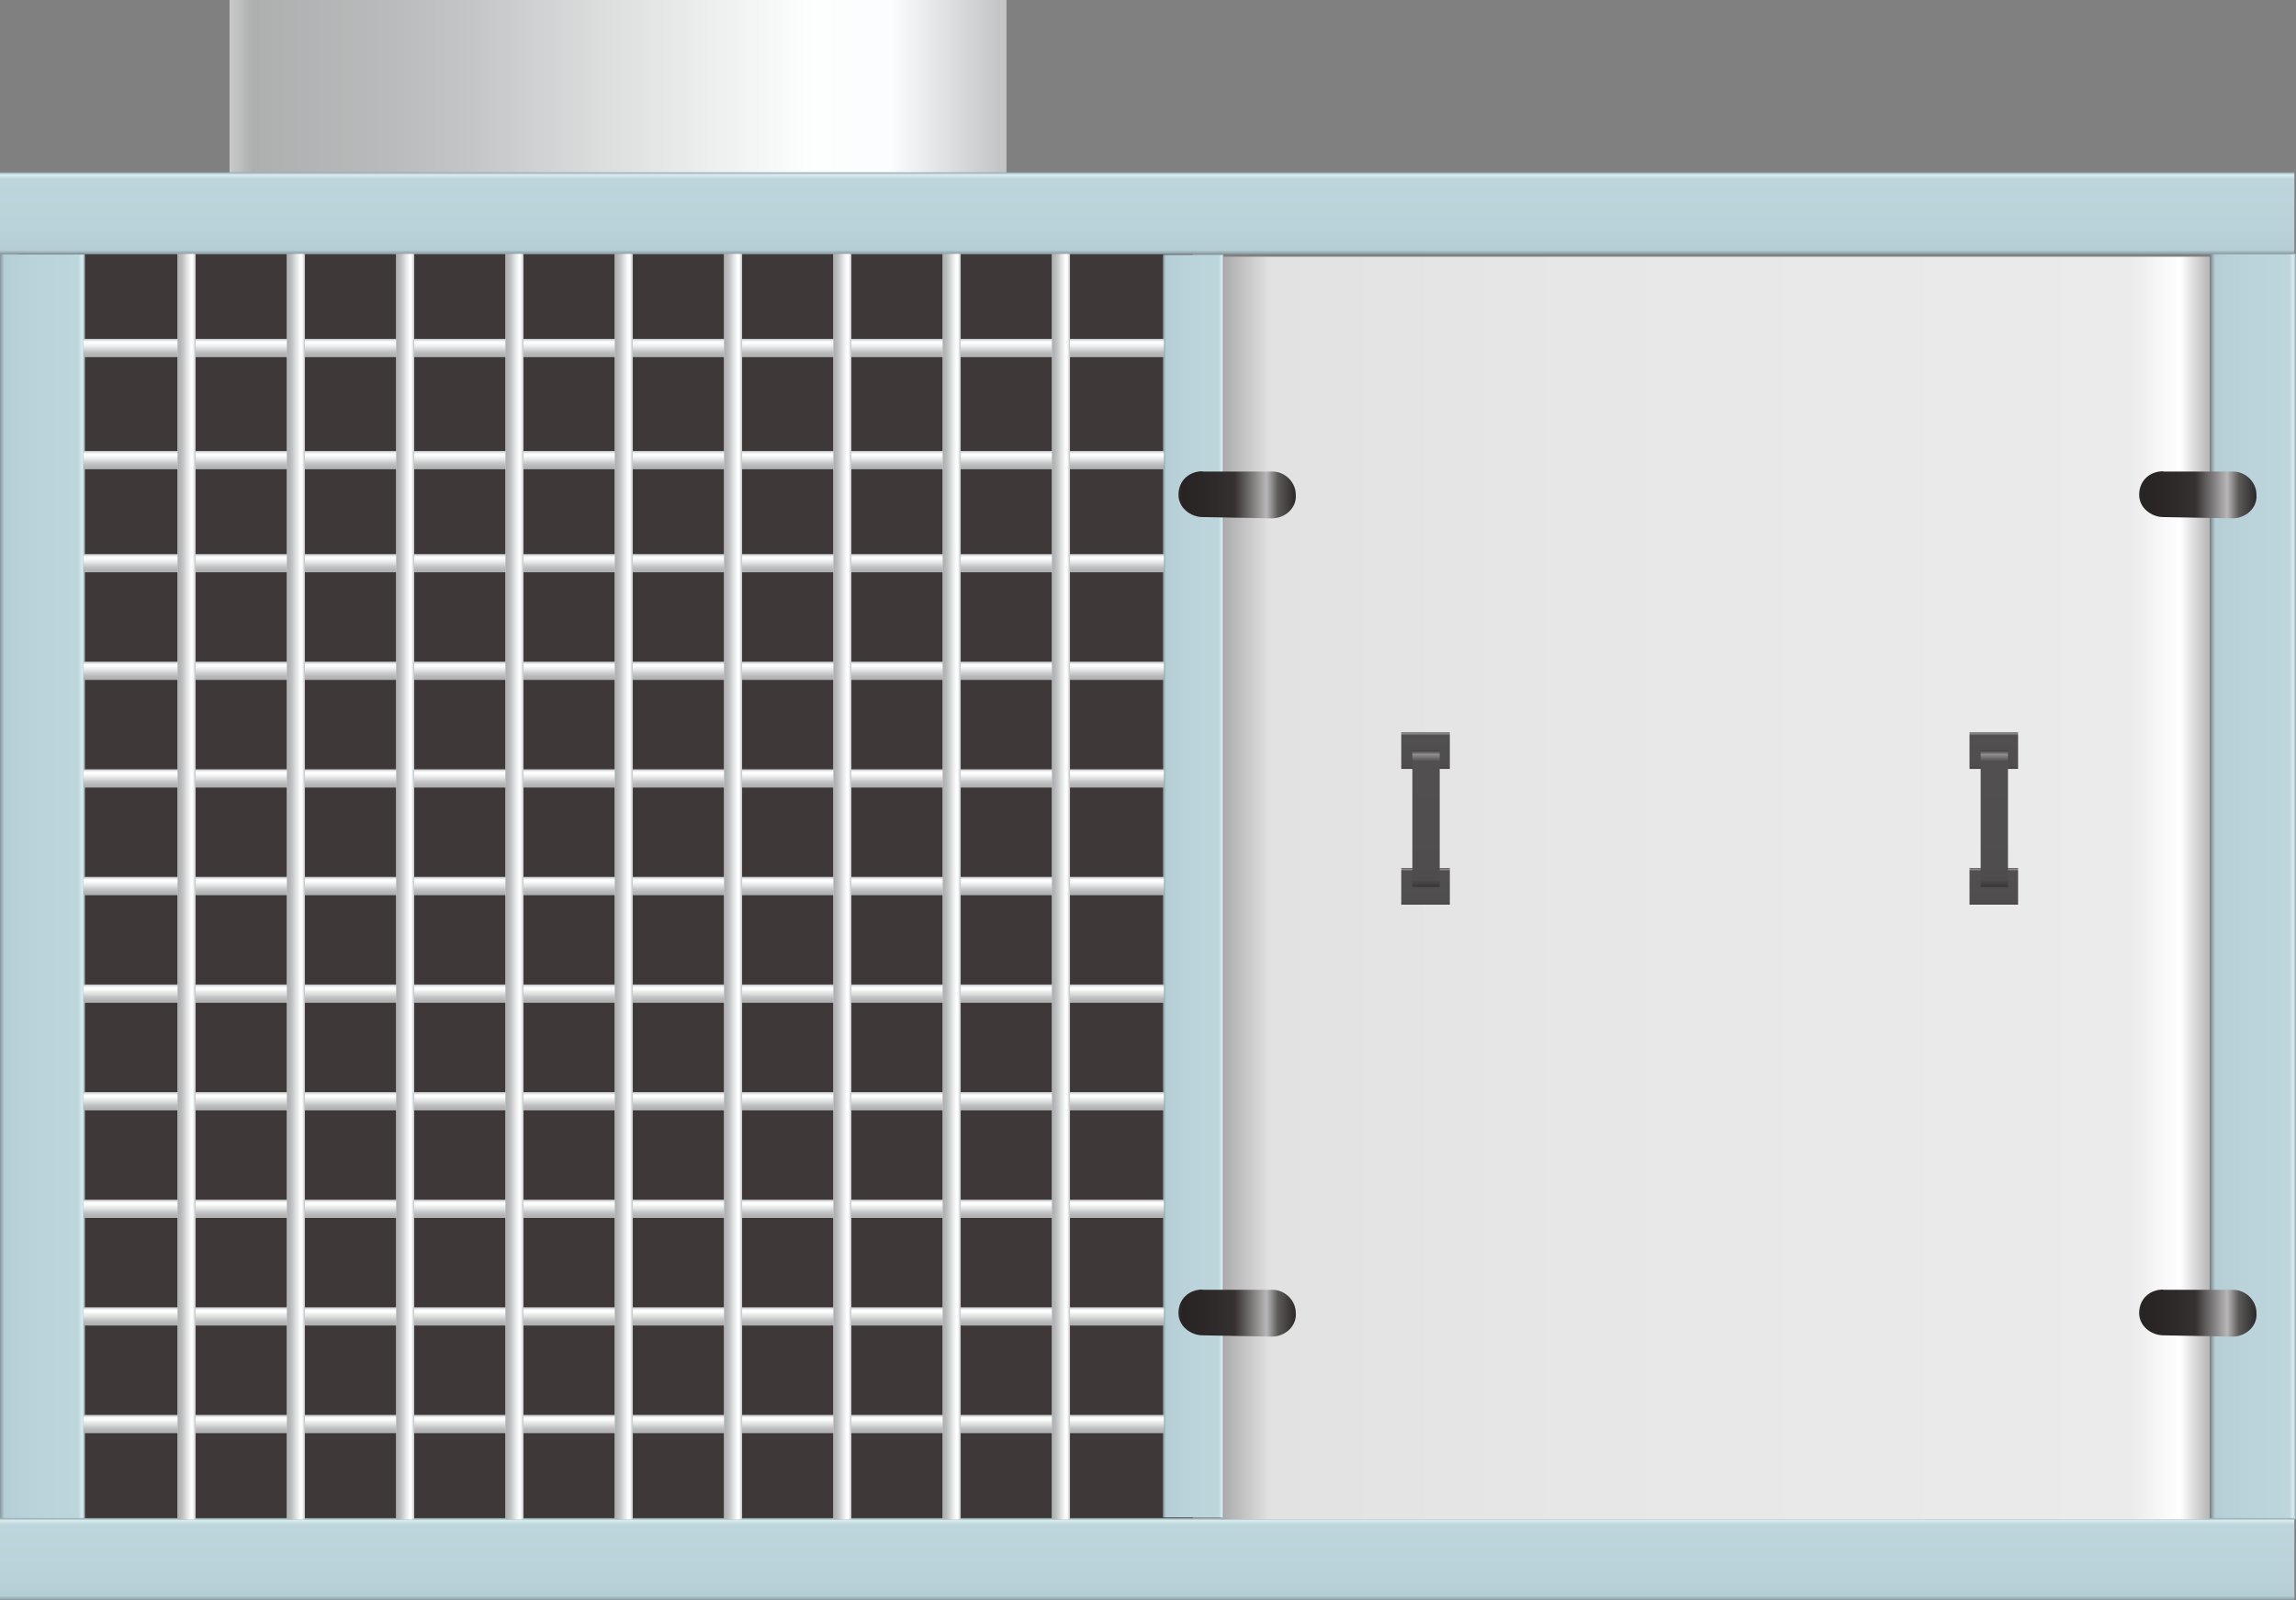
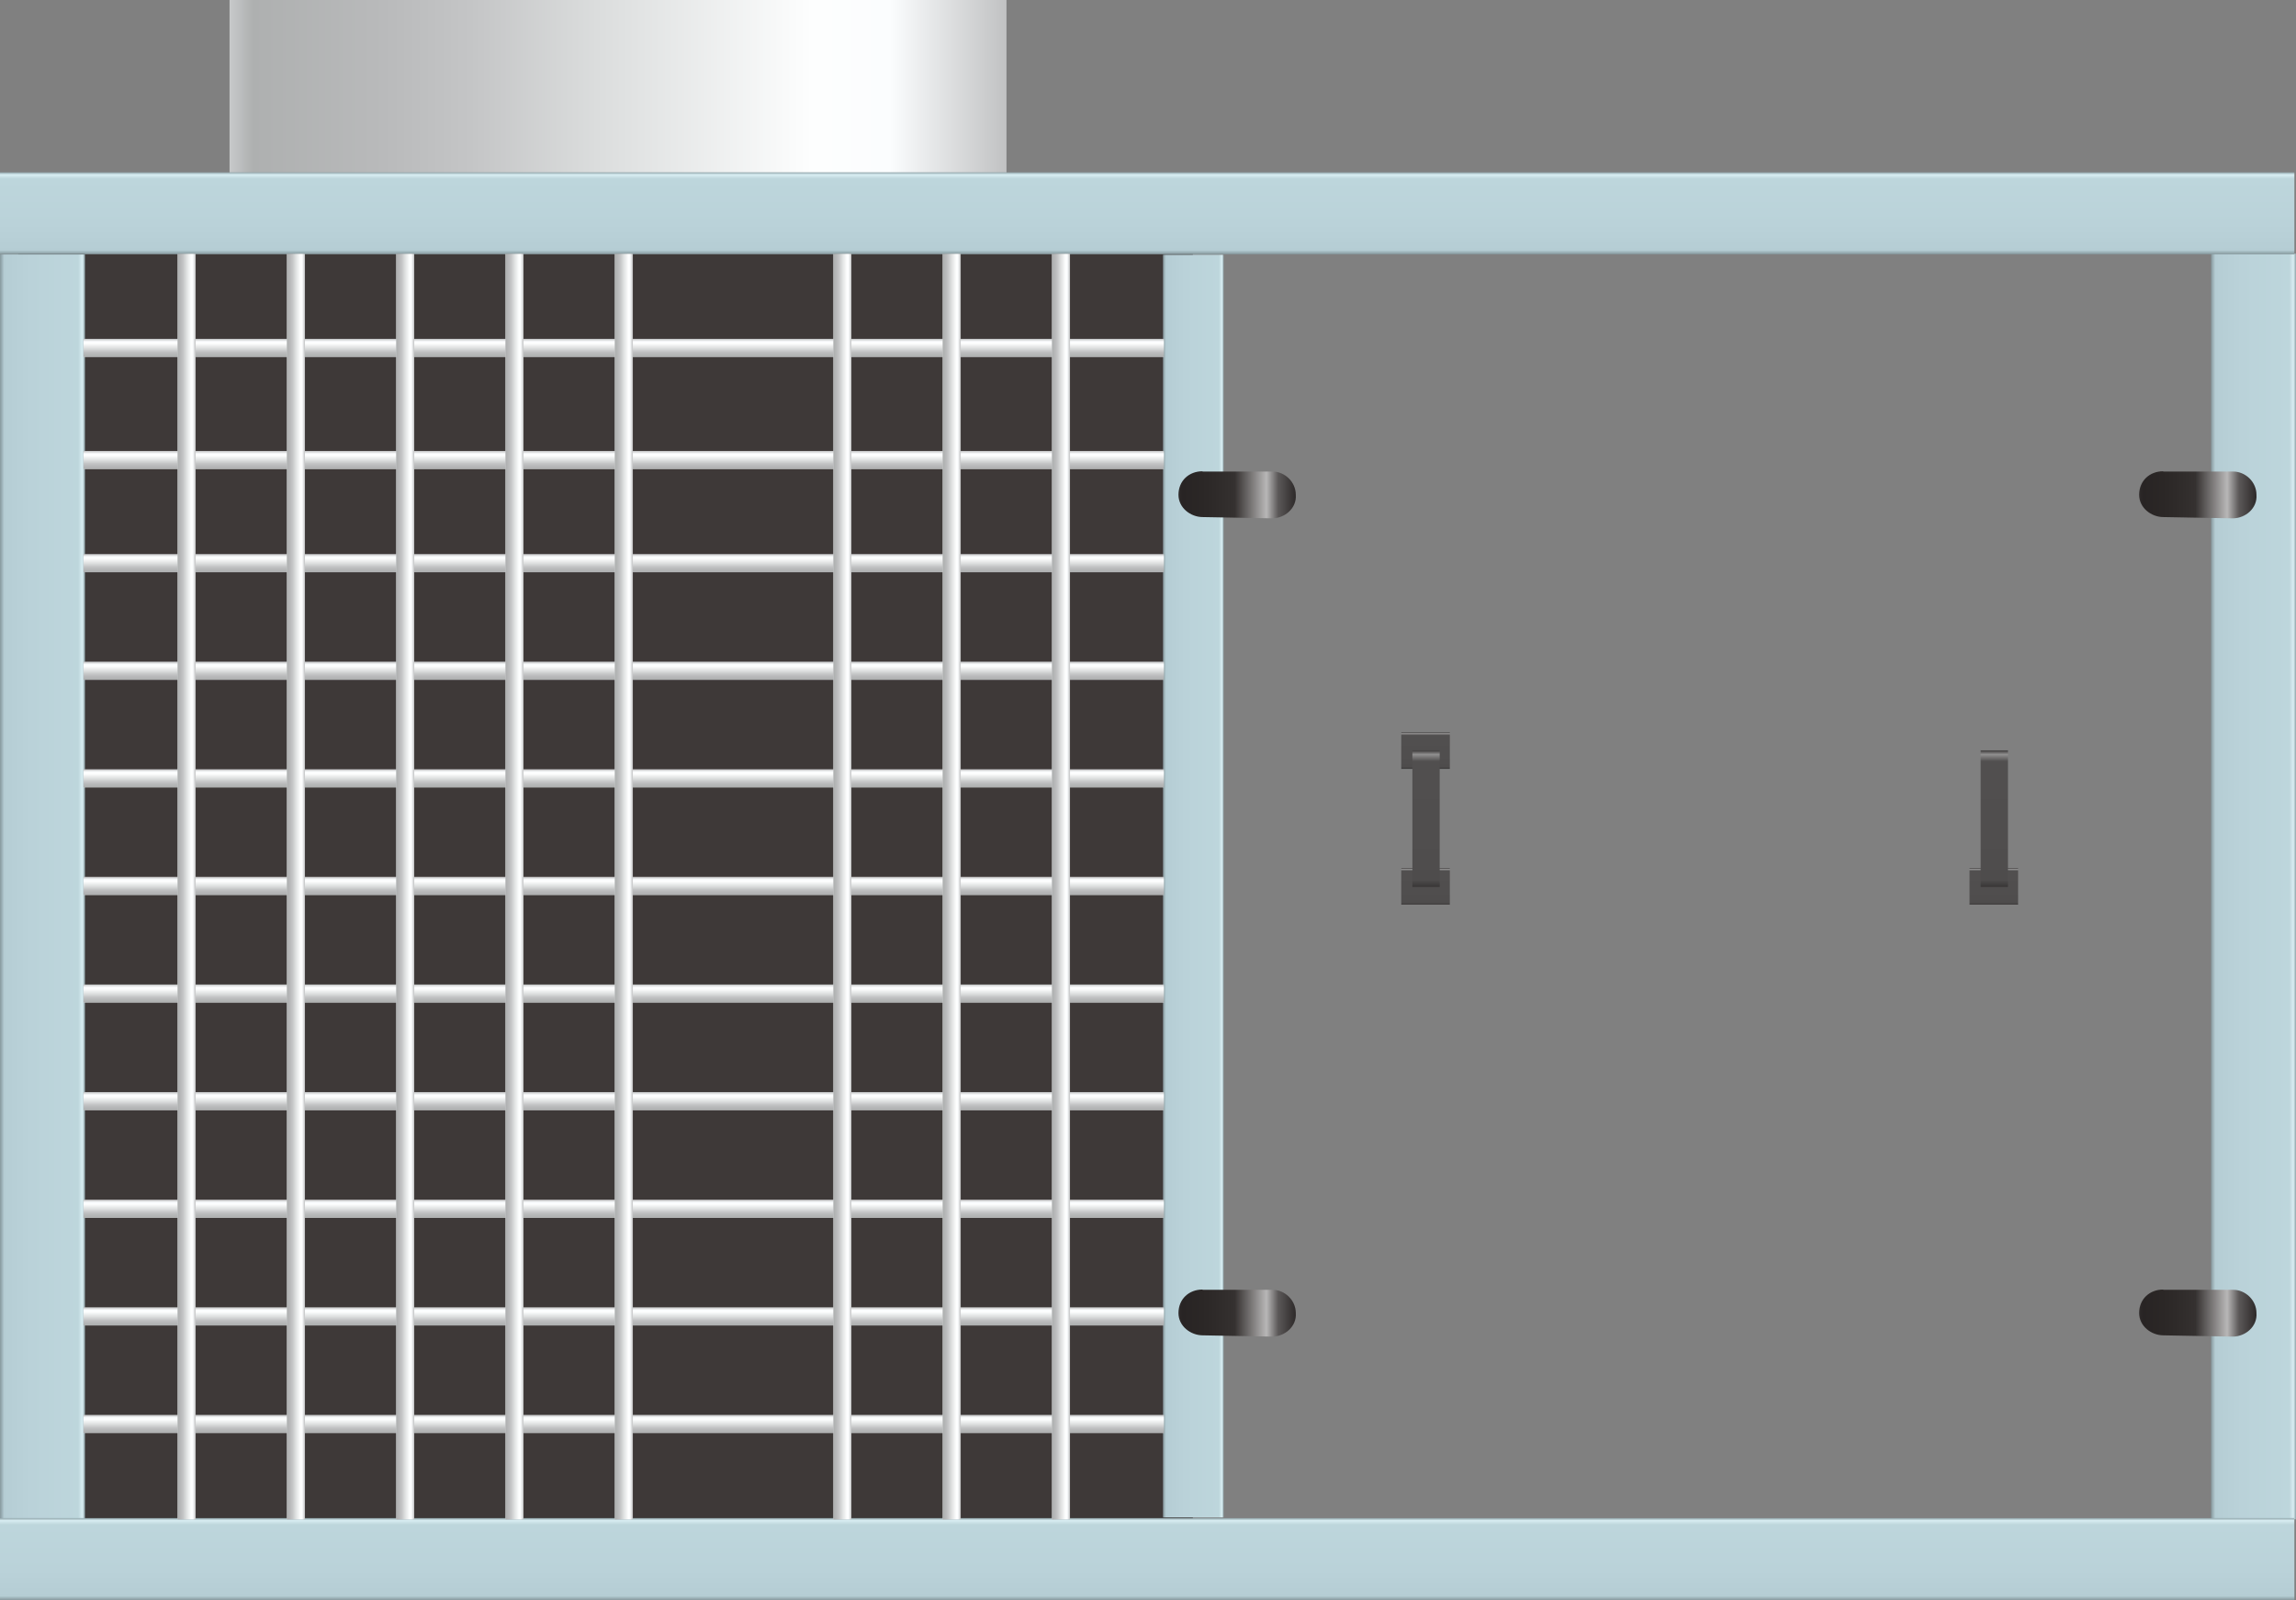
<svg xmlns="http://www.w3.org/2000/svg" preserveAspectRatio="none" version="1.1" id="图层_1" x="0px" y="0px" width="567.398px" height="395.382px" viewBox="-0.055 176.801 567.398 395.382" enable-background="new -0.055 176.801 567.398 395.382" xml:space="preserve">
  <rect x="-0.055" y="176.801" width="567.398" height="395.382" fill="#808080" stroke="none" />
  <g id="surface61">
    <linearGradient id="SVGID_1_" gradientUnits="userSpaceOnUse" x1="458.226" y1="171.804" x2="202.226" y2="171.804" gradientTransform="matrix(0.75 0 0 -0.75 -94.998 327.777)">
      <stop offset="0" style="stop-color:#C1C2C3" />
      <stop offset="0.15" style="stop-color:#FBFDFE" />
      <stop offset="0.25" style="stop-color:#FDFEFE" />
      <stop offset="0.52" style="stop-color:#DCDEDE" />
      <stop offset="0.69" style="stop-color:#C4C5C6" />
      <stop offset="0.8" style="stop-color:#B9BABB" />
      <stop offset="0.97" style="stop-color:#AEB0B0" />
      <stop offset="1" style="stop-color:#C8CACB" />
    </linearGradient>
    <path fill="url(#SVGID_1_)" d="M56.672,221.051h192v-44.25h-192V221.051z" />
    <path fill="#3E3938" d="M4.477,226.914h290.25v336.75H4.477V226.914z" />
    <linearGradient id="SVGID_2_" gradientUnits="userSpaceOnUse" x1="230.223" y1="-7.197" x2="202.223" y2="-7.197" gradientTransform="matrix(0.75 0 0 -0.75 -151.722 390.656)">
      <stop offset="0" style="stop-color:#90A4A9" />
      <stop offset="0.03" style="stop-color:#D8EDF2" />
      <stop offset="0.08" style="stop-color:#BDD6DC" />
      <stop offset="0.64" style="stop-color:#BAD2D9" />
      <stop offset="0.95" style="stop-color:#B5CDD4" />
      <stop offset="1" style="stop-color:#86989D" />
    </linearGradient>
    <path fill="url(#SVGID_2_)" d="M-0.055,239.68h21v312.75h-21V239.68z" />
    <linearGradient id="SVGID_3_" gradientUnits="userSpaceOnUse" x1="230.226" y1="-7.195" x2="202.226" y2="-7.195" gradientTransform="matrix(0.75 0 0 -0.75 394.674 390.459)">
      <stop offset="0" style="stop-color:#90A4A9" />
      <stop offset="0.03" style="stop-color:#D8EDF2" />
      <stop offset="0.08" style="stop-color:#BDD6DC" />
      <stop offset="0.64" style="stop-color:#BAD2D9" />
      <stop offset="0.95" style="stop-color:#B5CDD4" />
      <stop offset="1" style="stop-color:#86989D" />
    </linearGradient>
    <path fill="url(#SVGID_3_)" d="M546.343,239.48h21v312.75h-21V239.48z" />
    <linearGradient id="SVGID_4_" gradientUnits="userSpaceOnUse" x1="580.222" y1="201.307" x2="580.222" y2="174.306" gradientTransform="matrix(0.75 0 0 -0.75 -151.722 370.358)">
      <stop offset="0" style="stop-color:#90A4A9" />
      <stop offset="0.03" style="stop-color:#D8EDF2" />
      <stop offset="0.08" style="stop-color:#BDD6DC" />
      <stop offset="0.64" style="stop-color:#BAD2D9" />
      <stop offset="0.95" style="stop-color:#B5CDD4" />
      <stop offset="1" style="stop-color:#86989D" />
    </linearGradient>
    <path fill="url(#SVGID_4_)" d="M-0.055,219.379h567v20.25h-567V219.379z" />
    <linearGradient id="SVGID_5_" gradientUnits="userSpaceOnUse" x1="580.224" y1="201.307" x2="580.224" y2="174.306" gradientTransform="matrix(0.75 0 0 -0.75 -151.722 702.912)">
      <stop offset="0" style="stop-color:#90A4A9" />
      <stop offset="0.03" style="stop-color:#D8EDF2" />
      <stop offset="0.08" style="stop-color:#BDD6DC" />
      <stop offset="0.64" style="stop-color:#BAD2D9" />
      <stop offset="0.95" style="stop-color:#B5CDD4" />
      <stop offset="1" style="stop-color:#86989D" />
    </linearGradient>
    <path fill="url(#SVGID_5_)" d="M-0.055,551.933h567v20.25h-567V551.933z" />
    <linearGradient id="SVGID_6_" gradientUnits="userSpaceOnUse" x1="528.225" y1="-6.695" x2="202.226" y2="-6.695" gradientTransform="matrix(0.75 0 0 -0.75 149.857 391.212)">
      <stop offset="0" style="stop-color:#B5B5B5" />
      <stop offset="0.03" style="stop-color:#FFFFFF" />
      <stop offset="0.08" style="stop-color:#EBEBEB" />
      <stop offset="0.64" style="stop-color:#E7E7E7" />
      <stop offset="0.95" style="stop-color:#E2E2E2" />
      <stop offset="1" style="stop-color:#A8A8A8" />
    </linearGradient>
-     <path fill="url(#SVGID_6_)" d="M546.027,240.234h-244.5v312h244.5V240.234z" />
    <linearGradient id="SVGID_7_" gradientUnits="userSpaceOnUse" x1="222.226" y1="-6.693" x2="202.226" y2="-6.693" gradientTransform="matrix(0.75 0 0 -0.75 135.681 390.736)">
      <stop offset="0" style="stop-color:#90A4A9" />
      <stop offset="0.03" style="stop-color:#D8EDF2" />
      <stop offset="0.08" style="stop-color:#BDD6DC" />
      <stop offset="0.64" style="stop-color:#BAD2D9" />
      <stop offset="0.95" style="stop-color:#B5CDD4" />
      <stop offset="1" style="stop-color:#86989D" />
    </linearGradient>
    <path fill="url(#SVGID_7_)" d="M302.351,239.758h-15v312h15V239.758z" />
    <linearGradient id="SVGID_8_" gradientUnits="userSpaceOnUse" x1="380.224" y1="201.307" x2="380.224" y2="195.307" gradientTransform="matrix(0.75 0 0 -0.75 -131.083 411.511)">
      <stop offset="0" style="stop-color:#C1C2C3" />
      <stop offset="0.15" style="stop-color:#FBFDFE" />
      <stop offset="0.25" style="stop-color:#FDFEFE" />
      <stop offset="0.52" style="stop-color:#DCDEDE" />
      <stop offset="0.69" style="stop-color:#C4C5C6" />
      <stop offset="0.8" style="stop-color:#B9BABB" />
      <stop offset="0.97" style="stop-color:#AEB0B0" />
      <stop offset="1" style="stop-color:#C8CACB" />
    </linearGradient>
    <path fill="url(#SVGID_8_)" d="M20.586,260.531h267v4.5h-267V260.531z" />
    <linearGradient id="SVGID_9_" gradientUnits="userSpaceOnUse" x1="380.224" y1="201.304" x2="380.224" y2="195.304" gradientTransform="matrix(0.75 0 0 -0.75 -131.083 439.211)">
      <stop offset="0" style="stop-color:#C1C2C3" />
      <stop offset="0.15" style="stop-color:#FBFDFE" />
      <stop offset="0.25" style="stop-color:#FDFEFE" />
      <stop offset="0.52" style="stop-color:#DCDEDE" />
      <stop offset="0.69" style="stop-color:#C4C5C6" />
      <stop offset="0.8" style="stop-color:#B9BABB" />
      <stop offset="0.97" style="stop-color:#AEB0B0" />
      <stop offset="1" style="stop-color:#C8CACB" />
    </linearGradient>
    <path fill="url(#SVGID_9_)" d="M20.586,288.234h267v4.5h-267V288.234z" />
    <linearGradient id="SVGID_10_" gradientUnits="userSpaceOnUse" x1="380.224" y1="201.306" x2="380.224" y2="195.306" gradientTransform="matrix(0.75 0 0 -0.75 -131.083 464.69)">
      <stop offset="0" style="stop-color:#C1C2C3" />
      <stop offset="0.15" style="stop-color:#FBFDFE" />
      <stop offset="0.25" style="stop-color:#FDFEFE" />
      <stop offset="0.52" style="stop-color:#DCDEDE" />
      <stop offset="0.69" style="stop-color:#C4C5C6" />
      <stop offset="0.8" style="stop-color:#B9BABB" />
      <stop offset="0.97" style="stop-color:#AEB0B0" />
      <stop offset="1" style="stop-color:#C8CACB" />
    </linearGradient>
    <path fill="url(#SVGID_10_)" d="M20.586,313.71h267v4.5h-267V313.71z" />
    <linearGradient id="SVGID_11_" gradientUnits="userSpaceOnUse" x1="380.224" y1="201.306" x2="380.224" y2="195.306" gradientTransform="matrix(0.75 0 0 -0.75 -131.083 491.279)">
      <stop offset="0" style="stop-color:#C1C2C3" />
      <stop offset="0.15" style="stop-color:#FBFDFE" />
      <stop offset="0.25" style="stop-color:#FDFEFE" />
      <stop offset="0.52" style="stop-color:#DCDEDE" />
      <stop offset="0.69" style="stop-color:#C4C5C6" />
      <stop offset="0.8" style="stop-color:#B9BABB" />
      <stop offset="0.97" style="stop-color:#AEB0B0" />
      <stop offset="1" style="stop-color:#C8CACB" />
    </linearGradient>
    <path fill="url(#SVGID_11_)" d="M20.586,340.3h267v4.5h-267V340.3z" />
    <linearGradient id="SVGID_12_" gradientUnits="userSpaceOnUse" x1="380.224" y1="201.304" x2="380.224" y2="195.304" gradientTransform="matrix(0.75 0 0 -0.75 -131.083 517.868)">
      <stop offset="0" style="stop-color:#C1C2C3" />
      <stop offset="0.15" style="stop-color:#FBFDFE" />
      <stop offset="0.25" style="stop-color:#FDFEFE" />
      <stop offset="0.52" style="stop-color:#DCDEDE" />
      <stop offset="0.69" style="stop-color:#C4C5C6" />
      <stop offset="0.8" style="stop-color:#B9BABB" />
      <stop offset="0.97" style="stop-color:#AEB0B0" />
      <stop offset="1" style="stop-color:#C8CACB" />
    </linearGradient>
    <path fill="url(#SVGID_12_)" d="M20.586,366.89h267v4.5h-267V366.89z" />
    <linearGradient id="SVGID_13_" gradientUnits="userSpaceOnUse" x1="380.224" y1="201.304" x2="380.224" y2="195.304" gradientTransform="matrix(0.75 0 0 -0.75 -131.083 544.457)">
      <stop offset="0" style="stop-color:#C1C2C3" />
      <stop offset="0.15" style="stop-color:#FBFDFE" />
      <stop offset="0.25" style="stop-color:#FDFEFE" />
      <stop offset="0.52" style="stop-color:#DCDEDE" />
      <stop offset="0.69" style="stop-color:#C4C5C6" />
      <stop offset="0.8" style="stop-color:#B9BABB" />
      <stop offset="0.97" style="stop-color:#AEB0B0" />
      <stop offset="1" style="stop-color:#C8CACB" />
    </linearGradient>
    <path fill="url(#SVGID_13_)" d="M20.586,393.48h267v4.5h-267V393.48z" />
    <linearGradient id="SVGID_14_" gradientUnits="userSpaceOnUse" x1="380.224" y1="201.304" x2="380.224" y2="195.304" gradientTransform="matrix(0.75 0 0 -0.75 -131.083 571.047)">
      <stop offset="0" style="stop-color:#C1C2C3" />
      <stop offset="0.15" style="stop-color:#FBFDFE" />
      <stop offset="0.25" style="stop-color:#FDFEFE" />
      <stop offset="0.52" style="stop-color:#DCDEDE" />
      <stop offset="0.69" style="stop-color:#C4C5C6" />
      <stop offset="0.8" style="stop-color:#B9BABB" />
      <stop offset="0.97" style="stop-color:#AEB0B0" />
      <stop offset="1" style="stop-color:#C8CACB" />
    </linearGradient>
    <path fill="url(#SVGID_14_)" d="M20.586,420.07h267v4.5h-267V420.07z" />
    <linearGradient id="SVGID_15_" gradientUnits="userSpaceOnUse" x1="380.224" y1="201.304" x2="380.224" y2="195.304" gradientTransform="matrix(0.75 0 0 -0.75 -131.083 597.637)">
      <stop offset="0" style="stop-color:#C1C2C3" />
      <stop offset="0.15" style="stop-color:#FBFDFE" />
      <stop offset="0.25" style="stop-color:#FDFEFE" />
      <stop offset="0.52" style="stop-color:#DCDEDE" />
      <stop offset="0.69" style="stop-color:#C4C5C6" />
      <stop offset="0.8" style="stop-color:#B9BABB" />
      <stop offset="0.97" style="stop-color:#AEB0B0" />
      <stop offset="1" style="stop-color:#C8CACB" />
    </linearGradient>
    <path fill="url(#SVGID_15_)" d="M20.586,446.66h267v4.5h-267V446.66z" />
    <linearGradient id="SVGID_16_" gradientUnits="userSpaceOnUse" x1="380.225" y1="201.302" x2="380.225" y2="195.302" gradientTransform="matrix(0.75 0 0 -0.75 -131.083 624.226)">
      <stop offset="0" style="stop-color:#C1C2C3" />
      <stop offset="0.15" style="stop-color:#FBFDFE" />
      <stop offset="0.25" style="stop-color:#FDFEFE" />
      <stop offset="0.52" style="stop-color:#DCDEDE" />
      <stop offset="0.69" style="stop-color:#C4C5C6" />
      <stop offset="0.8" style="stop-color:#B9BABB" />
      <stop offset="0.97" style="stop-color:#AEB0B0" />
      <stop offset="1" style="stop-color:#C8CACB" />
    </linearGradient>
    <path fill="url(#SVGID_16_)" d="M20.586,473.25h267v4.5h-267V473.25z" />
    <linearGradient id="SVGID_17_" gradientUnits="userSpaceOnUse" x1="380.225" y1="201.307" x2="380.225" y2="195.307" gradientTransform="matrix(0.75 0 0 -0.75 -131.083 650.816)">
      <stop offset="0" style="stop-color:#C1C2C3" />
      <stop offset="0.15" style="stop-color:#FBFDFE" />
      <stop offset="0.25" style="stop-color:#FDFEFE" />
      <stop offset="0.52" style="stop-color:#DCDEDE" />
      <stop offset="0.69" style="stop-color:#C4C5C6" />
      <stop offset="0.8" style="stop-color:#B9BABB" />
      <stop offset="0.97" style="stop-color:#AEB0B0" />
      <stop offset="1" style="stop-color:#C8CACB" />
    </linearGradient>
    <path fill="url(#SVGID_17_)" d="M20.586,499.835h267v4.5h-267V499.835z" />
    <linearGradient id="SVGID_18_" gradientUnits="userSpaceOnUse" x1="380.225" y1="201.305" x2="380.225" y2="195.305" gradientTransform="matrix(0.75 0 0 -0.75 -131.083 677.403)">
      <stop offset="0" style="stop-color:#C1C2C3" />
      <stop offset="0.15" style="stop-color:#FBFDFE" />
      <stop offset="0.25" style="stop-color:#FDFEFE" />
      <stop offset="0.52" style="stop-color:#DCDEDE" />
      <stop offset="0.69" style="stop-color:#C4C5C6" />
      <stop offset="0.8" style="stop-color:#B9BABB" />
      <stop offset="0.97" style="stop-color:#AEB0B0" />
      <stop offset="1" style="stop-color:#C8CACB" />
    </linearGradient>
    <path fill="url(#SVGID_18_)" d="M20.586,526.425h267v4.5h-267V526.425z" />
    <linearGradient id="SVGID_19_" gradientUnits="userSpaceOnUse" x1="240.907" y1="193.642" x2="202.226" y2="193.642" gradientTransform="matrix(0.75 0 0 -0.75 139.502 444.299)">
      <stop offset="0" style="stop-color:#2D2929" />
      <stop offset="0.15" style="stop-color:#5B5858" />
      <stop offset="0.25" style="stop-color:#B8B7B7" />
      <stop offset="0.52" style="stop-color:#353130" />
      <stop offset="0.69" style="stop-color:#2E2A29" />
      <stop offset="0.8" style="stop-color:#2B2726" />
      <stop offset="0.97" style="stop-color:#282424" />
      <stop offset="1" style="stop-color:#2F2B2B" />
    </linearGradient>
    <path fill="url(#SVGID_19_)" d="M297.171,293.32h17.25c3,0,5.746,2.539,5.746,5.75c0.254,3.25-2.645,5.813-5.906,5.813   l-17.09-0.313c-3,0-6-2.289-6-5.5c0-3.5,2.645-5.816,5.906-5.816L297.171,293.32z" />
    <linearGradient id="SVGID_20_" gradientUnits="userSpaceOnUse" x1="240.907" y1="193.64" x2="202.226" y2="193.64" gradientTransform="matrix(0.75 0 0 -0.75 139.502 646.494)">
      <stop offset="0" style="stop-color:#2D2929" />
      <stop offset="0.15" style="stop-color:#5B5858" />
      <stop offset="0.25" style="stop-color:#B8B7B7" />
      <stop offset="0.52" style="stop-color:#353130" />
      <stop offset="0.69" style="stop-color:#2E2A29" />
      <stop offset="0.8" style="stop-color:#2B2726" />
      <stop offset="0.97" style="stop-color:#282424" />
      <stop offset="1" style="stop-color:#2F2B2B" />
    </linearGradient>
    <path fill="url(#SVGID_20_)" d="M297.171,495.515h17.25c3,0,5.746,2.539,5.746,5.75c0.254,3.25-2.645,5.816-5.906,5.816   l-17.09-0.316c-3,0-6-2.289-6-5.5c0-3.5,2.645-5.816,5.906-5.816L297.171,495.515z" />
    <linearGradient id="SVGID_21_" gradientUnits="userSpaceOnUse" x1="240.909" y1="193.64" x2="202.227" y2="193.64" gradientTransform="matrix(0.75 0 0 -0.75 376.907 444.298)">
      <stop offset="0" style="stop-color:#2D2929" />
      <stop offset="0.15" style="stop-color:#5B5858" />
      <stop offset="0.25" style="stop-color:#B8B7B7" />
      <stop offset="0.52" style="stop-color:#353130" />
      <stop offset="0.69" style="stop-color:#2E2A29" />
      <stop offset="0.8" style="stop-color:#2B2726" />
      <stop offset="0.97" style="stop-color:#282424" />
      <stop offset="1" style="stop-color:#2F2B2B" />
    </linearGradient>
    <path fill="url(#SVGID_21_)" d="M534.578,293.32h17.25c3,0,5.746,2.539,5.746,5.75c0.254,3.25-2.645,5.813-5.906,5.813   l-17.09-0.313c-3,0-6-2.289-6-5.5c0-3.5,2.645-5.816,5.906-5.816L534.578,293.32z" />
    <linearGradient id="SVGID_22_" gradientUnits="userSpaceOnUse" x1="240.909" y1="193.639" x2="202.227" y2="193.639" gradientTransform="matrix(0.75 0 0 -0.75 376.907 646.495)">
      <stop offset="0" style="stop-color:#2D2929" />
      <stop offset="0.15" style="stop-color:#5B5858" />
      <stop offset="0.25" style="stop-color:#B8B7B7" />
      <stop offset="0.52" style="stop-color:#353130" />
      <stop offset="0.69" style="stop-color:#2E2A29" />
      <stop offset="0.8" style="stop-color:#2B2726" />
      <stop offset="0.97" style="stop-color:#282424" />
      <stop offset="1" style="stop-color:#2F2B2B" />
    </linearGradient>
    <path fill="url(#SVGID_22_)" d="M534.578,495.515h17.25c3,0,5.746,2.539,5.746,5.75c0.254,3.25-2.645,5.816-5.906,5.816   l-17.09-0.316c-3,0-6-2.289-6-5.5c0-3.5,2.645-5.813,5.906-5.813L534.578,495.515z" />
    <linearGradient id="SVGID_23_" gradientUnits="userSpaceOnUse" x1="575.126" y1="402.225" x2="575.126" y2="396.225" gradientTransform="matrix(0 0.75 0.75 0 -37.302 -35.459)">
      <stop offset="0" style="stop-color:#C1C2C3" />
      <stop offset="0.15" style="stop-color:#FBFDFE" />
      <stop offset="0.25" style="stop-color:#FDFEFE" />
      <stop offset="0.52" style="stop-color:#DCDEDE" />
      <stop offset="0.69" style="stop-color:#C4C5C6" />
      <stop offset="0.8" style="stop-color:#B9BABB" />
      <stop offset="0.97" style="stop-color:#AEB0B0" />
      <stop offset="1" style="stop-color:#C8CACB" />
    </linearGradient>
    <path fill="url(#SVGID_23_)" d="M264.367,239.512v312.75h-4.5v-312.75H264.367z" />
    <linearGradient id="SVGID_24_" gradientUnits="userSpaceOnUse" x1="575.126" y1="402.227" x2="575.126" y2="396.227" gradientTransform="matrix(0 0.75 0.75 0 -64.311 -35.459)">
      <stop offset="0" style="stop-color:#C1C2C3" />
      <stop offset="0.15" style="stop-color:#FBFDFE" />
      <stop offset="0.25" style="stop-color:#FDFEFE" />
      <stop offset="0.52" style="stop-color:#DCDEDE" />
      <stop offset="0.69" style="stop-color:#C4C5C6" />
      <stop offset="0.8" style="stop-color:#B9BABB" />
      <stop offset="0.97" style="stop-color:#AEB0B0" />
      <stop offset="1" style="stop-color:#C8CACB" />
    </linearGradient>
    <path fill="url(#SVGID_24_)" d="M237.359,239.512v312.75h-4.5v-312.75H237.359z" />
    <linearGradient id="SVGID_25_" gradientUnits="userSpaceOnUse" x1="575.126" y1="402.224" x2="575.126" y2="396.224" gradientTransform="matrix(0 0.75 0.75 0 -91.32 -35.459)">
      <stop offset="0" style="stop-color:#C1C2C3" />
      <stop offset="0.15" style="stop-color:#FBFDFE" />
      <stop offset="0.25" style="stop-color:#FDFEFE" />
      <stop offset="0.52" style="stop-color:#DCDEDE" />
      <stop offset="0.69" style="stop-color:#C4C5C6" />
      <stop offset="0.8" style="stop-color:#B9BABB" />
      <stop offset="0.97" style="stop-color:#AEB0B0" />
      <stop offset="1" style="stop-color:#C8CACB" />
    </linearGradient>
    <path fill="url(#SVGID_25_)" d="M210.348,239.512v312.75h-4.5v-312.75H210.348z" />
    <linearGradient id="SVGID_26_" gradientUnits="userSpaceOnUse" x1="575.126" y1="402.226" x2="575.126" y2="396.226" gradientTransform="matrix(0 0.75 0.75 0 -118.329 -35.459)">
      <stop offset="0" style="stop-color:#C1C2C3" />
      <stop offset="0.15" style="stop-color:#FBFDFE" />
      <stop offset="0.25" style="stop-color:#FDFEFE" />
      <stop offset="0.52" style="stop-color:#DCDEDE" />
      <stop offset="0.69" style="stop-color:#C4C5C6" />
      <stop offset="0.8" style="stop-color:#B9BABB" />
      <stop offset="0.97" style="stop-color:#AEB0B0" />
      <stop offset="1" style="stop-color:#C8CACB" />
    </linearGradient>
-     <path fill="url(#SVGID_26_)" d="M183.34,239.512v312.75h-4.5v-312.75H183.34z" />
    <linearGradient id="SVGID_27_" gradientUnits="userSpaceOnUse" x1="575.126" y1="402.226" x2="575.126" y2="396.226" gradientTransform="matrix(0 0.75 0.75 0 -145.338 -35.459)">
      <stop offset="0" style="stop-color:#C1C2C3" />
      <stop offset="0.15" style="stop-color:#FBFDFE" />
      <stop offset="0.25" style="stop-color:#FDFEFE" />
      <stop offset="0.52" style="stop-color:#DCDEDE" />
      <stop offset="0.69" style="stop-color:#C4C5C6" />
      <stop offset="0.8" style="stop-color:#B9BABB" />
      <stop offset="0.97" style="stop-color:#AEB0B0" />
      <stop offset="1" style="stop-color:#C8CACB" />
    </linearGradient>
    <path fill="url(#SVGID_27_)" d="M156.332,239.512v312.75h-4.5v-312.75H156.332z" />
    <linearGradient id="SVGID_28_" gradientUnits="userSpaceOnUse" x1="575.126" y1="402.224" x2="575.126" y2="396.224" gradientTransform="matrix(0 0.75 0.75 0 -172.348 -35.459)">
      <stop offset="0" style="stop-color:#C1C2C3" />
      <stop offset="0.15" style="stop-color:#FBFDFE" />
      <stop offset="0.25" style="stop-color:#FDFEFE" />
      <stop offset="0.52" style="stop-color:#DCDEDE" />
      <stop offset="0.69" style="stop-color:#C4C5C6" />
      <stop offset="0.8" style="stop-color:#B9BABB" />
      <stop offset="0.97" style="stop-color:#AEB0B0" />
      <stop offset="1" style="stop-color:#C8CACB" />
    </linearGradient>
    <path fill="url(#SVGID_28_)" d="M129.32,239.512v312.75h-4.5v-312.75H129.32z" />
    <linearGradient id="SVGID_29_" gradientUnits="userSpaceOnUse" x1="575.126" y1="402.226" x2="575.126" y2="396.226" gradientTransform="matrix(0 0.75 0.75 0 -199.357 -35.459)">
      <stop offset="0" style="stop-color:#C1C2C3" />
      <stop offset="0.15" style="stop-color:#FBFDFE" />
      <stop offset="0.25" style="stop-color:#FDFEFE" />
      <stop offset="0.52" style="stop-color:#DCDEDE" />
      <stop offset="0.69" style="stop-color:#C4C5C6" />
      <stop offset="0.8" style="stop-color:#B9BABB" />
      <stop offset="0.97" style="stop-color:#AEB0B0" />
      <stop offset="1" style="stop-color:#C8CACB" />
    </linearGradient>
    <path fill="url(#SVGID_29_)" d="M102.313,239.512v312.75h-4.5v-312.75H102.313z" />
    <linearGradient id="SVGID_30_" gradientUnits="userSpaceOnUse" x1="575.126" y1="402.224" x2="575.126" y2="396.224" gradientTransform="matrix(0 0.75 0.75 0 -226.367 -35.459)">
      <stop offset="0" style="stop-color:#C1C2C3" />
      <stop offset="0.15" style="stop-color:#FBFDFE" />
      <stop offset="0.25" style="stop-color:#FDFEFE" />
      <stop offset="0.52" style="stop-color:#DCDEDE" />
      <stop offset="0.69" style="stop-color:#C4C5C6" />
      <stop offset="0.8" style="stop-color:#B9BABB" />
      <stop offset="0.97" style="stop-color:#AEB0B0" />
      <stop offset="1" style="stop-color:#C8CACB" />
    </linearGradient>
    <path fill="url(#SVGID_30_)" d="M75.301,239.512v312.75h-4.5v-312.75H75.301z" />
    <linearGradient id="SVGID_31_" gradientUnits="userSpaceOnUse" x1="575.126" y1="402.224" x2="575.126" y2="396.224" gradientTransform="matrix(0 0.75 0.75 0 -253.375 -35.459)">
      <stop offset="0" style="stop-color:#C1C2C3" />
      <stop offset="0.15" style="stop-color:#FBFDFE" />
      <stop offset="0.25" style="stop-color:#FDFEFE" />
      <stop offset="0.52" style="stop-color:#DCDEDE" />
      <stop offset="0.69" style="stop-color:#C4C5C6" />
      <stop offset="0.8" style="stop-color:#B9BABB" />
      <stop offset="0.97" style="stop-color:#AEB0B0" />
      <stop offset="1" style="stop-color:#C8CACB" />
    </linearGradient>
    <path fill="url(#SVGID_31_)" d="M48.293,239.512v312.75h-4.5v-312.75H48.293z" />
    <linearGradient id="SVGID_32_" gradientUnits="userSpaceOnUse" x1="210.227" y1="201.305" x2="210.227" y2="189.305" gradientTransform="matrix(0.75 0 0 -0.75 194.564 542.299)">
      <stop offset="0" style="stop-color:#3D3B3B" />
      <stop offset="0.03" style="stop-color:#908F8F" />
      <stop offset="0.08" style="stop-color:#514F4F" />
      <stop offset="0.64" style="stop-color:#504E4E" />
      <stop offset="0.95" style="stop-color:#4E4C4C" />
      <stop offset="1" style="stop-color:#383636" />
    </linearGradient>
    <path fill="url(#SVGID_32_)" d="M346.234,391.32h12v9h-12V391.32z" />
    <linearGradient id="SVGID_33_" gradientUnits="userSpaceOnUse" x1="210.227" y1="201.306" x2="210.227" y2="189.306" gradientTransform="matrix(0.75 0 0 -0.75 194.564 508.768)">
      <stop offset="0" style="stop-color:#3D3B3B" />
      <stop offset="0.03" style="stop-color:#908F8F" />
      <stop offset="0.08" style="stop-color:#514F4F" />
      <stop offset="0.64" style="stop-color:#504E4E" />
      <stop offset="0.95" style="stop-color:#4E4C4C" />
      <stop offset="1" style="stop-color:#383636" />
    </linearGradient>
    <path fill="url(#SVGID_33_)" d="M346.234,357.789h12v9h-12V357.789z" />
    <linearGradient id="SVGID_34_" gradientUnits="userSpaceOnUse" x1="206.722" y1="201.304" x2="206.722" y2="156.304" gradientTransform="matrix(0.75 0 0 -0.75 197.313 513.192)">
      <stop offset="0" style="stop-color:#3D3B3B" />
      <stop offset="0.03" style="stop-color:#908F8F" />
      <stop offset="0.08" style="stop-color:#514F4F" />
      <stop offset="0.64" style="stop-color:#504E4E" />
      <stop offset="0.95" style="stop-color:#4E4C4C" />
      <stop offset="1" style="stop-color:#383636" />
    </linearGradient>
    <path fill="url(#SVGID_34_)" d="M348.98,362.214h6.75v33.75h-6.75V362.214z" />
    <linearGradient id="SVGID_35_" gradientUnits="userSpaceOnUse" x1="210.225" y1="201.306" x2="210.225" y2="189.306" gradientTransform="matrix(0.75 0 0 -0.75 334.995 542.299)">
      <stop offset="0" style="stop-color:#3D3B3B" />
      <stop offset="0.03" style="stop-color:#908F8F" />
      <stop offset="0.08" style="stop-color:#514F4F" />
      <stop offset="0.64" style="stop-color:#504E4E" />
      <stop offset="0.95" style="stop-color:#4E4C4C" />
      <stop offset="1" style="stop-color:#383636" />
    </linearGradient>
    <path fill="url(#SVGID_35_)" d="M486.664,391.32h12v9h-12V391.32z" />
    <linearGradient id="SVGID_36_" gradientUnits="userSpaceOnUse" x1="210.225" y1="201.307" x2="210.225" y2="189.307" gradientTransform="matrix(0.75 0 0 -0.75 334.995 508.768)">
      <stop offset="0" style="stop-color:#3D3B3B" />
      <stop offset="0.03" style="stop-color:#908F8F" />
      <stop offset="0.08" style="stop-color:#514F4F" />
      <stop offset="0.64" style="stop-color:#504E4E" />
      <stop offset="0.95" style="stop-color:#4E4C4C" />
      <stop offset="1" style="stop-color:#383636" />
    </linearGradient>
-     <path fill="url(#SVGID_36_)" d="M486.664,357.789h12v9h-12V357.789z" />
+     <path fill="url(#SVGID_36_)" d="M486.664,357.789h12v9V357.789z" />
    <linearGradient id="SVGID_37_" gradientUnits="userSpaceOnUse" x1="206.727" y1="201.305" x2="206.727" y2="156.305" gradientTransform="matrix(0.75 0 0 -0.75 337.744 513.192)">
      <stop offset="0" style="stop-color:#3D3B3B" />
      <stop offset="0.03" style="stop-color:#908F8F" />
      <stop offset="0.08" style="stop-color:#514F4F" />
      <stop offset="0.64" style="stop-color:#504E4E" />
      <stop offset="0.95" style="stop-color:#4E4C4C" />
      <stop offset="1" style="stop-color:#383636" />
    </linearGradient>
    <path fill="url(#SVGID_37_)" d="M489.414,362.214h6.75v33.75h-6.75V362.214z" />
  </g>
</svg>